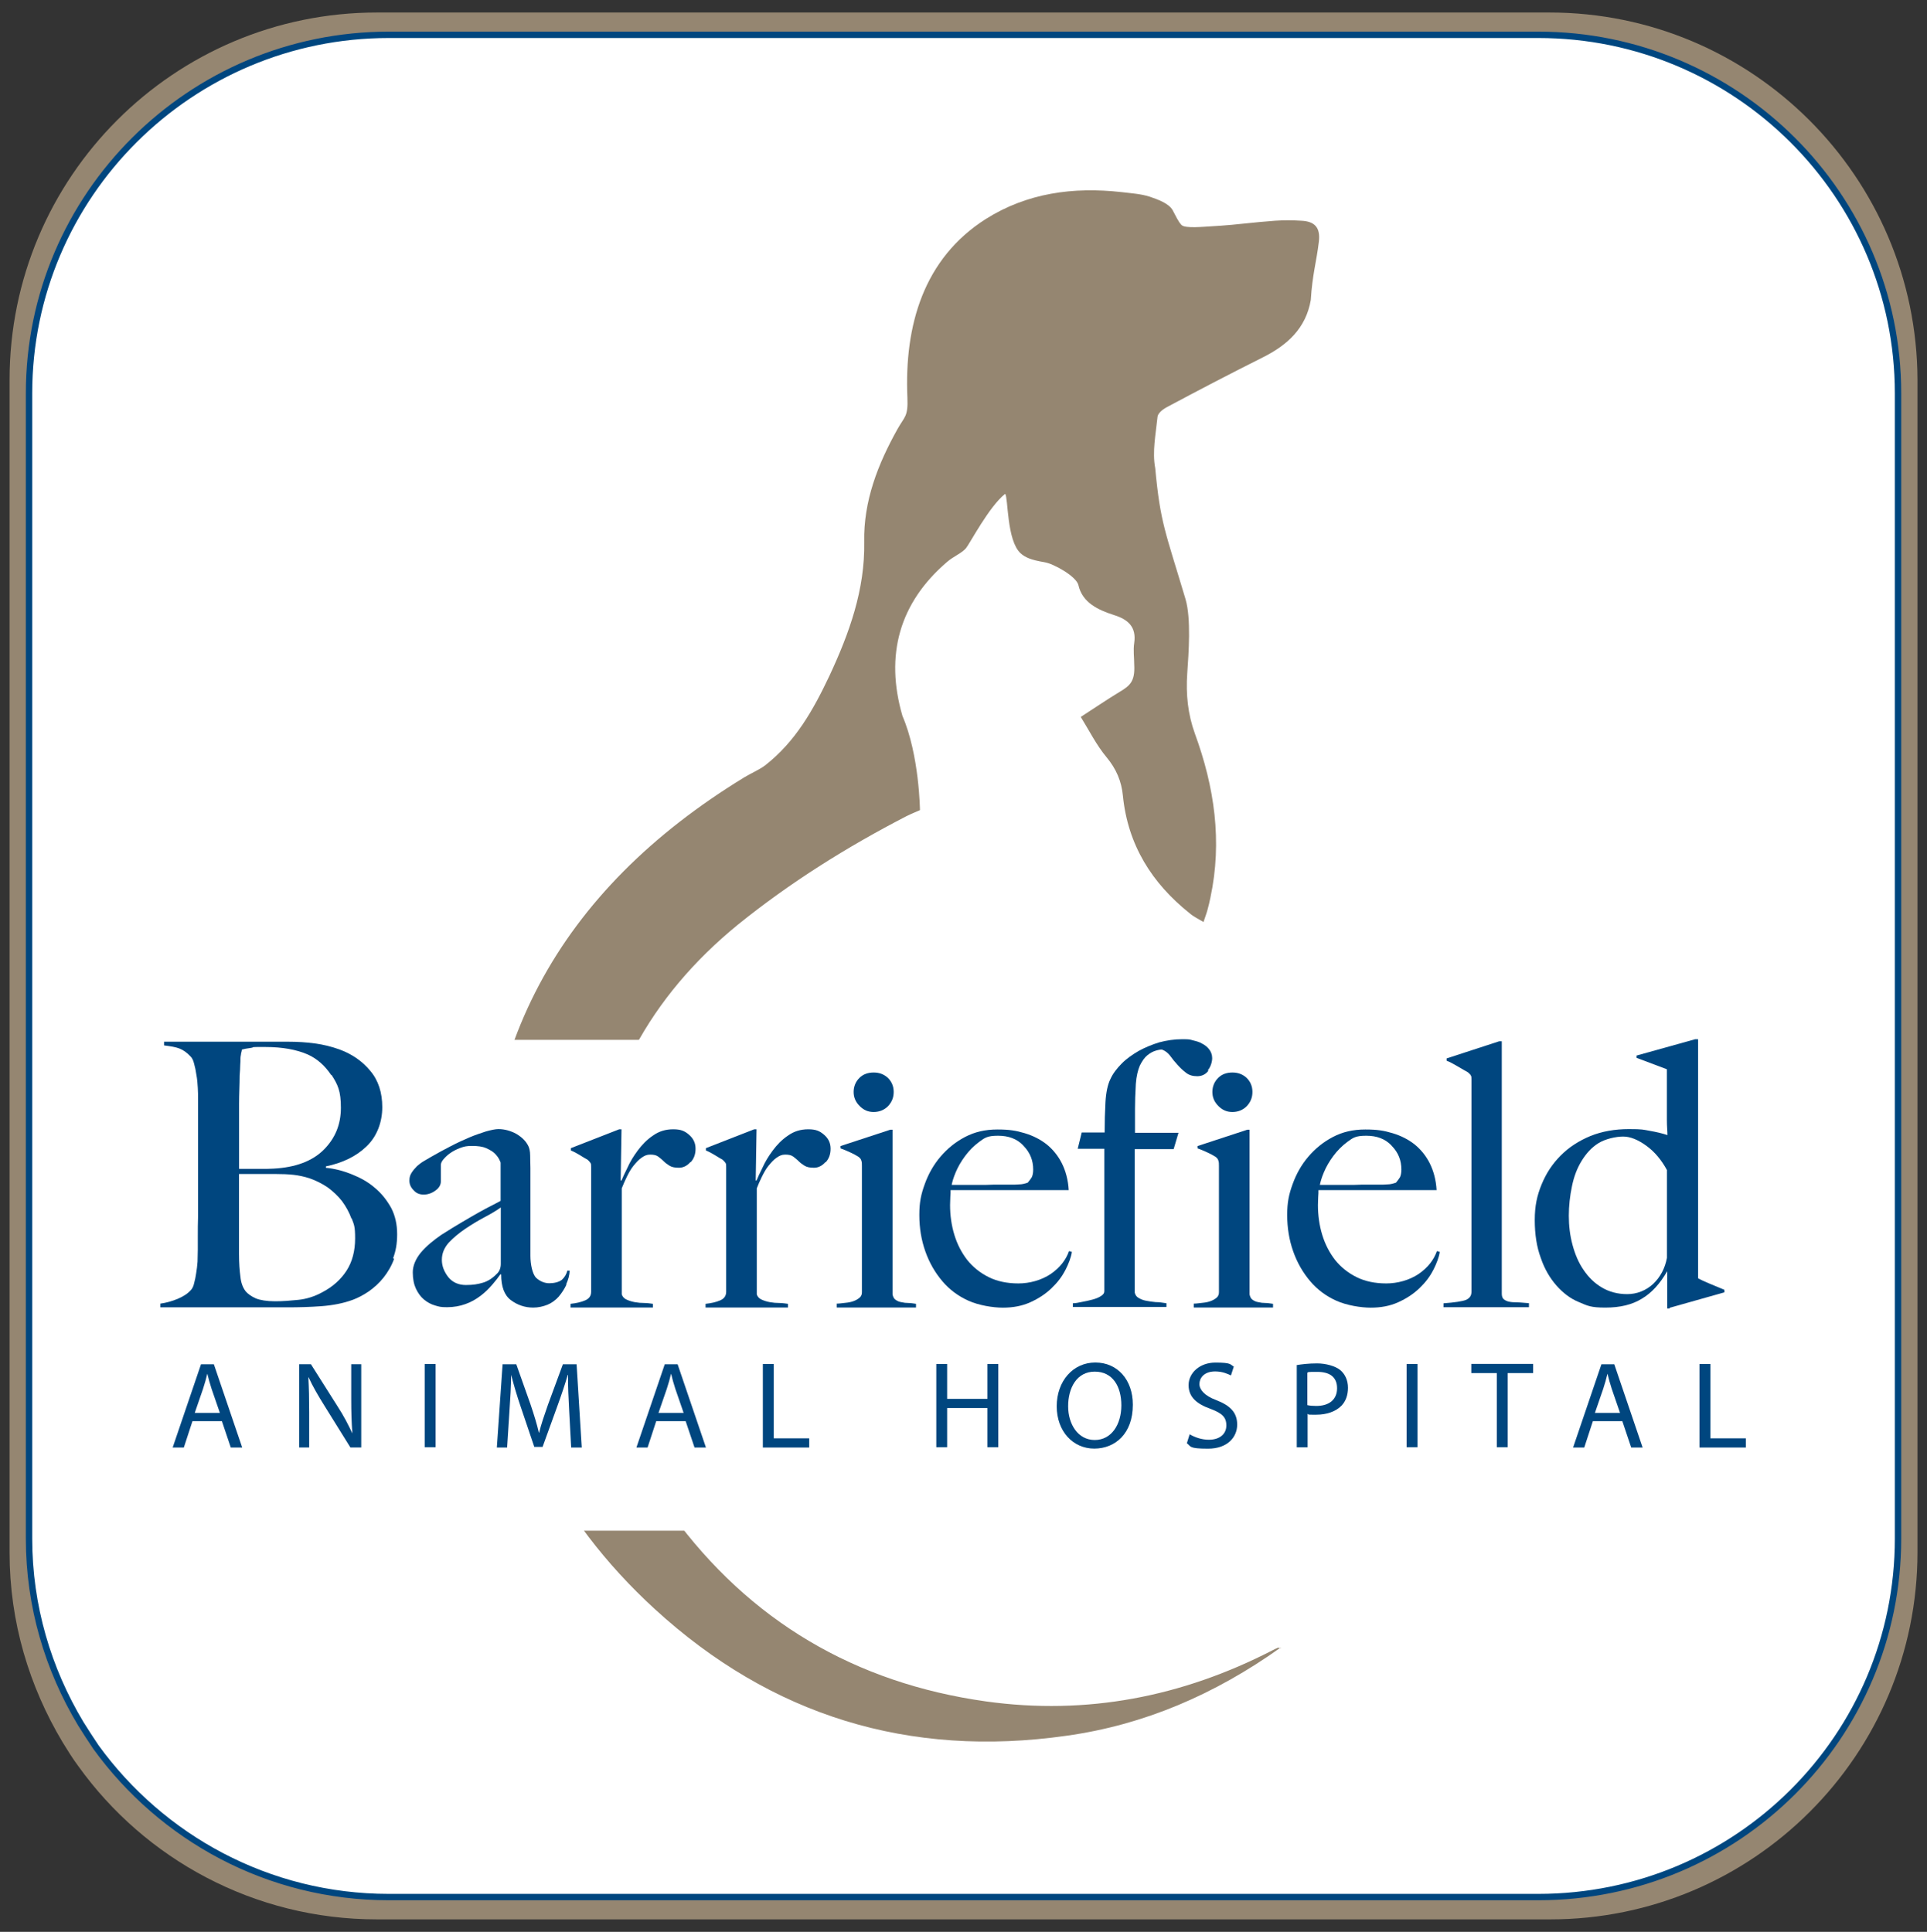
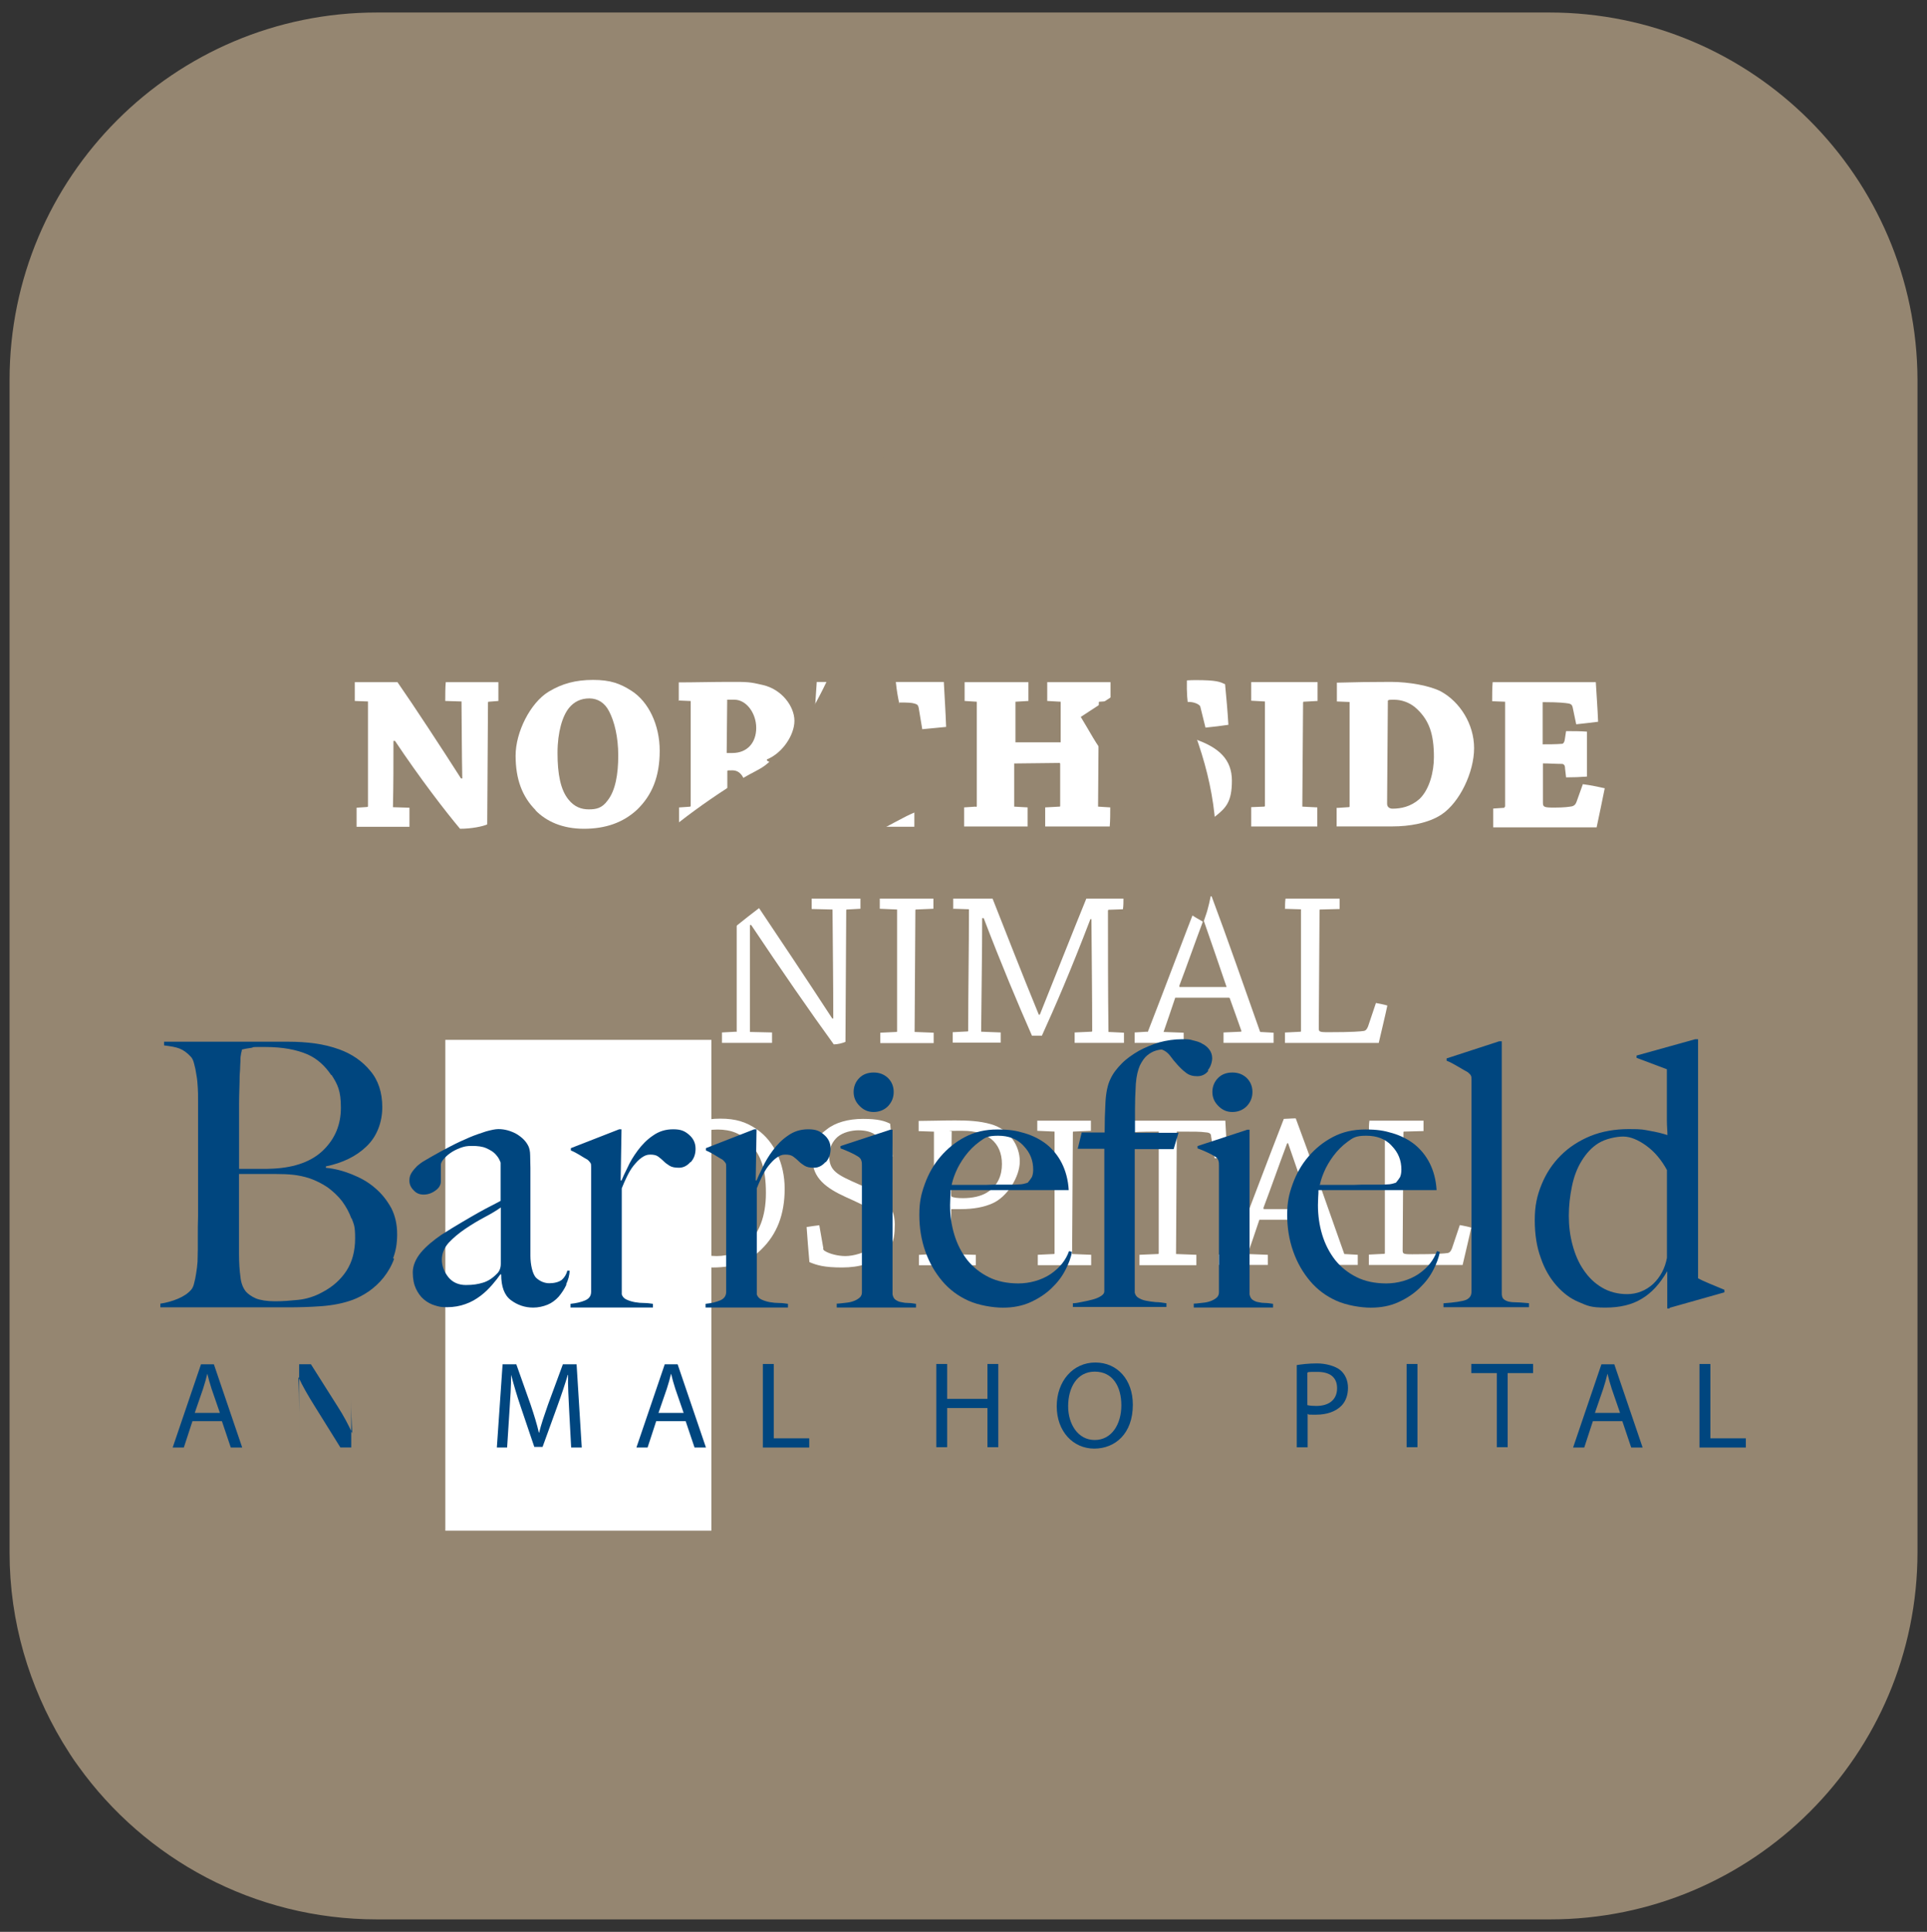
<svg xmlns="http://www.w3.org/2000/svg" id="Layer_2" data-name="Layer 2" version="1.1" viewBox="0 0 302.09 302.91">
  <rect x="0" y="0" width="302.09" height="302.91" fill="#333333" stroke="none" />
  <defs>
    <style>
      .cls-1 {
        fill: #00467f;
      }

      .cls-1, .cls-2, .cls-3 {
        stroke-width: 0px;
      }

      .cls-4 {
        stroke: #00467f;
        stroke-miterlimit: 10;
      }

      .cls-4, .cls-3 {
        fill: #fff;
      }

      .cls-2 {
        fill: #958671;
      }
    </style>
  </defs>
  <path class="cls-2" d="M242.9,1.96H59.1C27.3,1.96,1.5,27.76,1.5,59.56v183.9c0,10.9,3.1,21,8.3,29.7.8,1.3,1.6,2.6,2.5,3.8,10.4,14.5,27.5,24,46.8,24h183.9c31.8,0,57.6-25.8,57.6-57.6V59.56c-.1-31.8-25.9-57.6-57.7-57.6Z" />
-   <path class="cls-4" d="M241.15,5.46H60.95C29.85,5.46,4.55,30.66,4.55,61.66v179.6c0,10.6,3,20.5,8.1,29,.8,1.3,1.6,2.5,2.4,3.7,10.3,14.2,27,23.5,45.9,23.5h180.2c31.2,0,56.4-25.2,56.4-56.2V61.66c0-31-25.3-56.2-56.4-56.2Z" />
  <g>
    <g>
      <path class="cls-3" d="M57.57,126.52c.08,0,.12,0,.12-.12v-16.41l-2.07-.08v-2.95h6.69c2.63,3.78,7.01,10.48,9.96,15.1h.2c-.08-3.98-.08-8.05-.12-12.07l-2.55-.08c0-.96,0-2.07.08-2.95h8.25v2.95l-1.51.12c-.08,0-.12,0-.12.16l-.12,19.08c-.72.32-2.47.68-4.26.68-2.31-2.75-6.21-7.81-10.2-13.78h-.24c0,3.59,0,6.97-.08,10.4l2.59.08v2.99h-8.29v-2.99l1.75-.12h-.08Z" />
      <path class="cls-3" d="M83.98,127.04c-2.11-2.11-3.15-4.86-3.15-8.56s2.31-8.25,5.14-10c2.15-1.31,4.3-1.87,7.01-1.87s4.22.56,6.02,1.71c2.67,1.71,4.42,5.34,4.42,9.4s-1.2,6.97-3.55,9.24c-2.19,2.03-4.94,2.99-8.33,2.99s-5.9-1.16-7.61-2.91h.04ZM95.25,125.52c1.23-1.55,1.67-4.14,1.67-7.05s-.6-5.34-1.43-6.93c-.68-1.35-1.79-2.03-3.11-2.03s-2.39.52-3.19,1.51c-1,1.23-1.79,3.74-1.79,7.05s.48,5.78,1.71,7.29c.96,1.2,2.07,1.55,3.19,1.55s2.07-.16,2.95-1.39h0Z" />
      <path class="cls-3" d="M106.41,109.95v-2.95c2.35,0,5.34-.08,8.05-.08s3.07,0,5.1.48c3.03.68,4.98,3.39,4.98,5.62s-1.87,5.06-4.3,6.05v.2c1.51.72,2.35,2.71,3.94,5.94.4.88.64,1.23,1.04,1.23l1.67.2v2.91h-6.93c-.92-1.55-2.59-5.62-3.27-7.25-.44-1.08-1.08-1.51-1.87-1.51s-.68,0-.8.08v5.62l1.83.12v2.91h-9.4v-2.91l1.71-.12c.08,0,.12-.08.12-.12v-16.45l-1.83-.08-.04.12ZM113.97,118.07h.84c2.35,0,3.74-1.63,3.74-3.94s-1.55-4.42-3.43-4.42-.92,0-1.12.12l-.08,8.21.04.04Z" />
      <path class="cls-3" d="M134.89,126.52c.08,0,.12-.08.12-.12v-16.29c-1.31,0-1.91.12-2.39.16-.48.12-.6.36-.68.68l-.64,3.35c-1.23-.08-2.59-.16-3.7-.32.12-2.35.28-4.74.44-7.05h19.92c.12,2.35.28,4.7.36,7.05-1.16.12-2.47.24-3.74.36l-.56-3.35c-.08-.4-.2-.56-.68-.68-.44-.12-.88-.16-2.39-.16l-.12,16.37,2.51.12v2.99h-10.83v-2.99l2.35-.12h.04Z" />
      <path class="cls-3" d="M153.01,126.52c.12,0,.12-.08.12-.16v-16.33l-1.91-.12v-2.95h10v2.95l-2.03.12v6.37h7.09v-6.37l-2.11-.12v-2.95h9.92v2.95l-1.71.12c-.08,0-.12,0-.12.12l-.12,16.33,1.91.12c0,.96,0,2.03-.08,2.99h-10.12v-2.99l2.23-.12c.08,0,.12,0,.12-.12v-6.61c0-.08-.08-.12-.12-.12l-7.09.08v6.77l2.11.12v2.99h-9.96v-2.99l1.79-.12.08.04Z" />
      <path class="cls-3" d="M181.69,125.56c0,.12.12.28.2.32.64.44,1.43.68,2.31.68s1.83-.2,2.43-.68c.52-.4.84-1.04.84-1.87,0-1.75-.88-2.07-3.59-3.11-3.51-1.31-6.21-3.47-6.21-6.85s1-3.98,2.35-5.18c1.51-1.39,4.06-2.23,7.41-2.23s3.82.28,4.62.64c.2,2.11.4,4.26.52,6.37-1.08.16-2.35.32-3.59.44l-.8-3.23c0-.12-.08-.16-.12-.24-.4-.36-1.08-.56-1.75-.56s-1.51.2-2.07.64c-.44.36-.96,1-.96,1.99,0,1.75.76,2.07,3.98,3.19,3.86,1.31,5.86,3.23,5.86,6.53s-.92,4.26-2.59,5.58-3.98,1.99-7.33,1.99-3.94-.16-5.38-.68c-.28-2.19-.52-4.34-.76-6.49,1.12-.24,2.47-.48,3.66-.64l.96,3.47v-.08Z" />
      <path class="cls-3" d="M196.15,109.91v-2.95h10.4v2.95l-2.19.12q-.08,0-.08.16l-.12,16.29,2.35.12v2.99h-10.36v-3.03l2.03-.08c.08,0,.12-.08.12-.12v-16.37l-2.15-.12v.04Z" />
      <path class="cls-3" d="M209.66,126.68l1.79-.12c.12,0,.12-.08.12-.12v-16.37l-1.99-.08v-2.95c2.59-.08,5.66-.12,8.48-.12s6.13.6,7.85,1.51c2.95,1.63,5.18,5.1,5.18,8.88s-2.27,8.52-5.1,10.4c-2.07,1.39-5.14,1.87-7.65,1.87h-8.8v-2.91h.12ZM217.46,126.08c0,.44.36.72.84.72,1.35,0,2.87-.32,4.22-1.51,1.59-1.51,2.27-4.3,2.27-6.57,0-3.66-.76-5.74-2.63-7.53-1.2-1.16-2.63-1.47-3.55-1.47s-.8,0-1.04.12l-.12,16.21v.04Z" />
      <path class="cls-3" d="M235.79,126.56c.12,0,.16-.08.16-.12v-16.41l-2.03-.08c0-1,0-2.07.08-2.99h16.17c.12,2.07.28,4.14.36,6.21-1,.12-2.23.28-3.43.4l-.56-2.67c-.08-.32-.2-.52-.68-.6s-1.51-.2-3.66-.2h-.36v6.61c1.04,0,2.07,0,3.03-.08.2,0,.4-.28.44-.68l.2-1.31c1.12,0,2.27,0,3.27.08v7.05c-1,.08-2.15.12-3.27.12l-.16-1.39c0-.52-.2-.72-.52-.72-.96,0-1.95-.08-2.95-.08v6.17c0,.68.2.76,1.79.76s2.31-.12,2.79-.2c.36-.12.52-.28.68-.68l1-2.79c1.2.16,2.39.4,3.43.64-.4,2.03-.84,4.06-1.27,6.13h-11.43c-4.86,0-3.39,0-4.78,0v-2.95l1.79-.12-.08-.12Z" />
    </g>
    <g>
-       <path class="cls-3" d="M91.55,161.81c.08,0,.12,0,.16-.12,2.43-6.21,5.66-14.86,8.09-21.07.4,0,1.16-.08,1.87-.08,2.35,6.25,5.38,14.98,7.61,21.27l2.11.12v1.59h-7.85v-1.63l2.71-.12c.08,0,.12-.08.08-.16-.56-1.55-1.23-3.51-1.79-5.02,0-.12-.12-.16-.24-.16h-8.33c-.56,1.71-1.27,3.74-1.83,5.38l3.15.12v1.59h-7.69v-1.63l1.95-.12v.04ZM100.31,144.48c-1.2,3.19-2.55,7.05-3.7,10.08,0,.12,0,.2.08.2h7.33c-1.08-3.19-2.43-7.09-3.55-10.32h-.12l-.04.04Z" />
      <path class="cls-3" d="M115.37,161.81c.08,0,.12,0,.12-.12v-19.08l-2.55-.12v-1.59h5.06c3.98,5.94,8.64,12.91,12.47,18.8h.16c0-5.7-.08-11.43-.12-17.09l-3.27-.08v-1.63h7.65v1.59l-2.11.12c-.08,0-.12,0-.12.12l-.12,20.63c-.44.2-1.23.4-1.83.4-3.62-4.98-8.41-11.91-12.95-18.72h-.2v16.77l3.47.08v1.63h-7.85v-1.63l2.23-.12-.04.04Z" />
      <path class="cls-3" d="M137.92,142.49v-1.59h8.41v1.59l-2.75.12c-.08,0-.08.08-.08.12l-.12,19.08,2.99.12v1.63h-8.37v-1.63l2.51-.12c.08,0,.12,0,.12-.12v-19.08l-2.75-.12h.04Z" />
      <path class="cls-3" d="M149.43,142.57v-1.67h6.17c2.07,5.22,4.58,11.71,7.25,18.2h.16c2.43-6.05,5.1-12.83,7.29-18.2h5.82c0,.52,0,1.12-.08,1.67l-2.23.08c-.08,0-.12.08-.12.16,0,5.74,0,12.91.08,19l2.43.12v1.59h-7.73v-1.63l2.63-.12q.12,0,.12-.12c0-5.3-.08-11.99-.12-17.53h-.16c-3.11,8.13-5.54,13.74-7.61,18.28h-1.55c-2.19-4.98-4.82-11.23-7.57-18.44h-.24c0,5.66-.12,12.15-.16,17.81l3.07.12v1.59h-7.53v-1.63l2.31-.12c.08,0,.12,0,.12-.12,0-5.82.12-13.3.12-19.04l-2.43-.08-.04.08Z" />
      <path class="cls-3" d="M179.82,161.81c.08,0,.12,0,.16-.12,2.43-6.21,5.66-14.86,8.09-21.07.4,0,1.16-.08,1.87-.08,2.35,6.25,5.38,14.98,7.61,21.27l2.11.12v1.59h-7.85v-1.63l2.71-.12c.08,0,.12-.08.08-.16-.56-1.55-1.23-3.51-1.79-5.02,0-.12-.12-.16-.24-.16h-8.33c-.56,1.71-1.27,3.74-1.83,5.38l3.15.12v1.59h-7.69v-1.63l1.95-.12v.04ZM188.58,144.48c-1.2,3.19-2.55,7.05-3.7,10.08,0,.12,0,.2.08.2h7.33c-1.08-3.19-2.43-7.09-3.55-10.32h-.12l-.04.04Z" />
      <path class="cls-3" d="M201.45,142.53c0-.56,0-1.12.08-1.63h8.48v1.63l-3.07.08q-.08,0-.08.12l-.12,18.4c0,.64,0,.72,1.51.72,3.86,0,5.02-.12,5.58-.2.32-.08.48-.32.64-.72l1.23-3.66c.64.12,1.27.24,1.79.4-.36,1.71-.92,3.98-1.35,5.86h-10.6c-4.7,0-2.87,0-4.1,0v-1.63l2.39-.12c.08,0,.12,0,.12-.12v-19.08l-2.55-.08.04.04Z" />
    </g>
    <g>
      <path class="cls-3" d="M78.76,196.63c.08,0,.12-.08.12-.12v-19.08l-2.47-.12v-1.59h8.25v1.63l-2.87.08c-.08,0-.12.08-.12.12v8.05c0,.08,0,.12.12.12h11.19v-8.29l-2.95-.08v-1.63h8.13v1.59l-2.23.12c-.08,0-.12.08-.12.12l-.08,19.08,2.59.12v1.59h-8.21v-1.63l2.71-.12c.12,0,.16-.08.16-.12v-8.92c0-.12-.08-.12-.16-.12h-11.19v9.2l3.11.12v1.63h-8.25v-1.63l2.27-.12h0Z" />
      <path class="cls-3" d="M104.61,195.79c-1.91-1.95-3.07-4.82-3.07-8.52s2.19-8.09,4.82-9.92c2.07-1.39,4.18-1.95,6.57-1.95s4.1.52,5.82,1.75c2.55,1.79,4.26,5.22,4.26,9.24s-1.2,7.13-3.66,9.52c-1.79,1.79-4.1,2.83-7.57,2.83s-5.5-1.16-7.25-2.91l.08-.04ZM117.52,194.8c1.35-1.55,2.55-3.86,2.55-7.73s-.8-5.94-2.51-7.81c-1.31-1.51-2.95-2.15-5.06-2.15s-3.59.64-4.9,1.79c-1.63,1.47-3.07,4.18-3.07,8.09s.68,5.86,2.55,7.81c1.39,1.51,3.27,2.15,5.26,2.15s3.94-.72,5.18-2.15h0Z" />
      <path class="cls-3" d="M129.03,195.75c0,.16.12.32.28.4.68.44,2.03.8,3.23.8s3.19-.52,3.98-1.35,1.12-1.67,1.12-2.79c0-3.03-1.63-3.55-5.02-5.1-3.07-1.39-5.26-2.99-5.26-6.02s1-3.62,2.27-4.62c1.31-1.04,3.31-1.63,5.66-1.63s3.39.32,4.26.76c.16,1.67.32,3.47.4,5.14-.64.08-1.27.16-1.95.24l-.6-3.27c-.08-.2-.12-.36-.24-.4-.56-.44-1.51-.68-2.59-.68s-2.43.32-3.27,1.04c-.72.64-1.31,1.63-1.31,2.91,0,2.43,1.16,2.99,4.78,4.58,3.47,1.51,5.5,3.07,5.5,6.21s-.68,3.66-2.07,4.82c-1.39,1.27-3.39,1.95-6.21,1.95s-3.94-.36-5.1-.84c-.16-1.79-.32-3.74-.44-5.5.68-.12,1.35-.2,1.99-.28l.64,3.66-.04-.04Z" />
      <path class="cls-3" d="M144.01,177.35v-1.59c1.59,0,3.7-.08,5.7-.08s3.86.08,5.66.6c2.91.84,4.5,3.39,4.5,5.82s-1.99,5.62-4.34,6.61c-1.27.56-2.87.88-4.94.88s-1.2,0-1.47,0v7.05l3.86.12v1.63h-8.92v-1.63l2.23-.12c.08,0,.12-.08.12-.12v-19.08l-2.39-.08h0ZM149.15,187.59c.2.2.96.28,1.83.28,1.39,0,2.79-.28,3.74-.88,1.71-1.04,2.35-2.71,2.35-4.46,0-3.47-2.39-5.22-6.09-5.22s-1.51,0-1.79.12l-.08,10.12.04.04Z" />
      <path class="cls-3" d="M162.61,177.31v-1.59h8.41v1.59l-2.75.12c-.08,0-.08.08-.08.12l-.12,19.08,2.99.12v1.63h-8.37v-1.63l2.51-.12c.08,0,.12,0,.12-.12v-19.08l-2.75-.12h.04Z" />
      <path class="cls-3" d="M181.53,196.63c.12,0,.12-.08.12-.12v-19.08c-2.99,0-3.74.08-4.54.12-.68.08-.8.28-.88.68l-.56,3.39c-.64-.08-1.31-.12-1.95-.16.12-1.91.2-3.86.36-5.74h18.01c.12,1.87.2,3.78.28,5.7-.6.08-1.27.12-1.95.2l-.56-3.43c0-.4-.2-.6-.84-.64-.96-.12-1.55-.12-4.54-.12l-.12,19.2,3.19.12v1.63h-8.92v-1.63l2.83-.12h.08Z" />
      <path class="cls-3" d="M193.01,196.63c.08,0,.12,0,.16-.12,2.43-6.21,5.66-14.86,8.09-21.07.4,0,1.16-.08,1.87-.08,2.35,6.25,5.38,14.98,7.61,21.27l2.11.12v1.59h-7.85v-1.63l2.71-.12c.08,0,.12-.08.08-.16-.56-1.55-1.23-3.51-1.79-5.02,0-.12-.12-.16-.24-.16h-8.33c-.56,1.71-1.27,3.74-1.83,5.38l3.15.12v1.59h-7.69v-1.63l1.95-.12v.04ZM201.77,179.3c-1.2,3.19-2.55,7.05-3.7,10.08,0,.12,0,.2.08.2h7.33c-1.08-3.19-2.43-7.09-3.55-10.32h-.12l-.04.04Z" />
      <path class="cls-3" d="M214.6,177.35c0-.56,0-1.12.08-1.63h8.48v1.63l-3.07.08q-.08,0-.08.12l-.12,18.4c0,.64,0,.72,1.51.72,3.86,0,5.02-.12,5.58-.2.32-.08.48-.32.64-.72l1.23-3.66c.64.12,1.27.24,1.79.4-.36,1.71-.92,3.98-1.35,5.86h-10.6c-4.7,0-2.87,0-4.1,0v-1.63l2.39-.12c.08,0,.12,0,.12-.12v-19.08l-2.55-.08.04.04Z" />
    </g>
  </g>
  <path class="cls-2" d="M200.73,258.36c-10.27,7.31-21.35,12.11-33.59,13.81-24.62,3.5-46.24-3.14-64.49-19.87-15.47-14.17-24.4-32.02-26.28-52.92-3.05-34.31,11.39-59.83,40.32-77.5,1.03-.63,2.33-1.17,3.27-1.88,4.75-3.72,7.53-8.66,10.09-14.08,3.09-6.64,5.56-13.45,5.43-20.94-.13-6.41,2.15-12.2,5.2-17.67,1.12-2.02,1.7-1.93,1.57-4.98-.49-11.35,2.56-21.8,12.29-27.99,6.46-4.08,13.72-5.07,21.26-4.22,1.48.18,3.05.27,4.44.72,1.3.45,2.96,1.03,3.59,2.11.49.9.85,1.75,1.39,2.33.58.58,3.41.27,5.07.18,3.23-.18,6.41-.63,9.6-.85,1.35-.09,2.74-.09,4.08,0,2.2.09,3.05,1.12,2.78,3.32-.36,3.05-1.03,5.2-1.26,9.1-.76,4.44-3.68,7.09-7.53,9.01-5.11,2.56-10.18,5.2-15.2,7.89-.54.31-1.26.9-1.3,1.44-.27,2.69-.85,5.47-.36,8.03.81,8.66,1.57,9.87,4.75,20.54.9,3.05.49,8.48.27,11.66-.22,3.27.09,6.37,1.21,9.46,3.05,8.34,4.31,16.86,2.42,25.7-.13.63-.27,1.26-.45,1.88-.13.54-.36,1.08-.63,1.93-.81-.49-1.52-.81-2.15-1.35-5.96-4.75-9.73-10.76-10.49-18.48-.22-2.24-1.03-4.17-2.56-6.01-1.57-1.88-2.69-4.13-4.04-6.32,2.24-1.44,4.13-2.74,6.05-3.9,1.66-.99,2.47-1.66,2.33-4.26,0-1.17-.18-2.29,0-3.45.36-2.51-.99-3.68-3.14-4.35-2.51-.81-4.98-1.93-5.61-4.71-.31-1.35-3.86-3.36-5.34-3.59-2.15-.36-3-.76-3.72-1.39-2.2-2.02-1.93-8.7-2.42-9.33-2.51,1.97-5.52,7.76-6.14,8.52s-2.06,1.35-2.96,2.15c-7.49,6.41-9.78,14.62-7,24.17,2.65,6.14,2.74,14.76,2.74,14.76,0,0-1.39.58-2.11.94-9.37,4.84-18.25,10.41-26.46,17.04-13.77,11.26-21.57,25.56-23.1,43.37-1.52,17.94,2.11,34.44,12.78,49.07,12.2,16.73,28.75,26.46,49.24,29.33,15.79,2.2,30.72-.72,44.85-7.98.31-.18.63-.31.94-.45,0,0,.13,0,.45.13l-.09-.13Z" />
  <rect class="cls-3" x="69.81" y="163.05" width="41.71" height="76.96" />
  <g>
    <g>
      <path class="cls-1" d="M30.17,222.84l-1.35,4.13h-1.75l4.44-13.05h2.02l4.44,13.05h-1.79l-1.39-4.13h-4.62ZM34.47,221.54l-1.3-3.77c-.27-.85-.49-1.61-.67-2.38h0c-.18.76-.4,1.57-.67,2.38l-1.3,3.77h3.95Z" />
-       <path class="cls-1" d="M46.9,226.96v-13.05h1.84l4.17,6.59c.99,1.52,1.7,2.92,2.33,4.26h0c-.13-1.75-.18-3.36-.18-5.38v-5.47h1.57v13.05h-1.7l-4.13-6.64c-.9-1.44-1.79-2.96-2.42-4.35h-.04c.09,1.66.13,3.23.13,5.43v5.56s-1.57,0-1.57,0Z" />
-       <path class="cls-1" d="M68.29,213.87v13.05h-1.7v-13.05h1.7Z" />
+       <path class="cls-1" d="M46.9,226.96v-13.05h1.84l4.17,6.59c.99,1.52,1.7,2.92,2.33,4.26h0c-.13-1.75-.18-3.36-.18-5.38v-5.47v13.05h-1.7l-4.13-6.64c-.9-1.44-1.79-2.96-2.42-4.35h-.04c.09,1.66.13,3.23.13,5.43v5.56s-1.57,0-1.57,0Z" />
      <path class="cls-1" d="M89.23,221.22c-.09-1.84-.22-3.99-.18-5.65h-.04c-.45,1.52-.99,3.14-1.66,4.98l-2.29,6.32h-1.3l-2.11-6.23c-.63-1.84-1.12-3.54-1.52-5.07h0c0,1.61-.13,3.81-.27,5.79l-.36,5.61h-1.61l.9-13.05h2.15l2.24,6.32c.54,1.61.99,3.05,1.3,4.4h.04c.31-1.3.81-2.74,1.39-4.4l2.33-6.32h2.15l.81,13.05h-1.66l-.31-5.74h0Z" />
      <path class="cls-1" d="M102.87,222.84l-1.35,4.13h-1.75l4.44-13.05h2.02l4.44,13.05h-1.79l-1.39-4.13h-4.62,0ZM107.17,221.54l-1.3-3.77c-.27-.85-.49-1.61-.67-2.38h0c-.18.76-.4,1.57-.67,2.38l-1.3,3.77h3.95,0Z" />
      <path class="cls-1" d="M119.6,213.87h1.7v11.66h5.56v1.44h-7.27v-13.1Z" />
      <path class="cls-1" d="M148.48,213.87v5.47h6.32v-5.47h1.7v13.05h-1.7v-6.14h-6.32v6.14h-1.7v-13.05h1.7Z" />
      <path class="cls-1" d="M177.59,220.28c0,4.48-2.74,6.86-6.05,6.86s-5.88-2.69-5.88-6.64,2.56-6.86,6.05-6.86,5.88,2.74,5.88,6.59v.04ZM167.45,220.5c0,2.78,1.52,5.29,4.17,5.29s4.17-2.47,4.17-5.43-1.35-5.29-4.17-5.29-4.17,2.56-4.17,5.43Z" />
-       <path class="cls-1" d="M186.51,224.9c.76.45,1.84.85,3,.85,1.7,0,2.74-.9,2.74-2.24s-.72-1.93-2.47-2.6c-2.15-.76-3.45-1.84-3.45-3.72s1.7-3.54,4.22-3.54,2.29.31,2.87.63l-.45,1.39c-.45-.22-1.3-.63-2.47-.63-1.79,0-2.47,1.08-2.47,1.97s.81,1.84,2.6,2.51c2.2.85,3.32,1.93,3.32,3.86s-1.48,3.77-4.57,3.77-2.65-.36-3.32-.85l.45-1.44v.04Z" />
      <path class="cls-1" d="M203.24,214.05c.81-.13,1.88-.27,3.23-.27s2.87.4,3.68,1.08c.72.63,1.17,1.57,1.17,2.74s-.36,2.11-.99,2.78c-.9.94-2.33,1.44-3.99,1.44s-.99,0-1.35-.13v5.25h-1.7v-12.92l-.04.04ZM204.95,220.32c.36.09.85.13,1.39.13,2.02,0,3.27-.99,3.27-2.78s-1.21-2.56-3.09-2.56-1.3.04-1.57.13v5.07h0Z" />
      <path class="cls-1" d="M222.21,213.87v13.05h-1.7v-13.05h1.7Z" />
      <path class="cls-1" d="M234.64,215.3h-3.99v-1.44h9.69v1.44h-3.99v11.62h-1.7v-11.62h0Z" />
      <path class="cls-1" d="M249.71,222.84l-1.35,4.13h-1.75l4.44-13.05h2.02l4.44,13.05h-1.79l-1.39-4.13h-4.62ZM253.97,221.54l-1.3-3.77c-.27-.85-.49-1.61-.67-2.38h0c-.18.76-.4,1.57-.67,2.38l-1.3,3.77h3.95Z" />
      <path class="cls-1" d="M266.43,213.87h1.7v11.66h5.56v1.44h-7.27v-13.1Z" />
    </g>
    <g>
      <path class="cls-1" d="M61.79,197.36c-.4,1.12-.99,2.11-1.66,2.96s-1.48,1.57-2.29,2.15c-.85.58-1.7,1.03-2.56,1.35-1.48.54-3.09.85-4.89.99-1.79.13-3.54.18-5.25.18h-20v-.58c.94-.13,1.88-.4,2.74-.76.85-.36,1.57-.81,2.11-1.44.18-.22.36-.58.45-1.03.13-.45.22-.94.31-1.52s.18-1.17.22-1.84c0-.63.04-1.26.04-1.88v-2.2c0-.94,0-1.93.04-3.05v-17.98c0-1.17,0-1.39-.04-2.11s-.09-1.39-.22-2.06c-.09-.67-.22-1.26-.36-1.75-.13-.54-.31-.9-.54-1.12-.58-.63-1.17-1.03-1.75-1.26s-1.39-.36-2.42-.49v-.58h19.46c1.48,0,2.87.09,4.17.27,1.35.18,2.6.49,3.86.94,1.97.72,3.59,1.84,4.84,3.36,1.26,1.48,1.88,3.41,1.88,5.7s-.81,4.57-2.47,6.14c-1.61,1.57-3.77,2.6-6.37,3.14v.22c1.39.13,2.74.49,4.08,1.03,1.35.54,2.56,1.21,3.59,2.11,1.08.9,1.88,1.93,2.56,3.14.63,1.21.94,2.6.94,4.13s-.22,2.65-.63,3.77l.13.09ZM51.92,168.57c-.99-1.48-2.2-2.56-3.68-3.23-1.75-.76-3.95-1.17-6.64-1.17s-1.52,0-2.2.13c-.67.09-1.17.18-1.48.27,0,.22-.09.45-.13.63,0,.18-.09.45-.09.72s0,.63-.04,1.08c0,.4-.04.99-.09,1.66,0,1.35-.09,2.83-.09,4.44v10.18h3.23c.9,0,1.61,0,2.15-.04,3.45-.18,6.1-1.17,7.89-2.96s2.69-3.95,2.69-6.59-.49-3.63-1.48-5.16l-.04.04ZM55.1,191.08c-.36-.99-.85-1.88-1.48-2.74-.63-.81-1.39-1.52-2.24-2.15-.85-.58-1.84-1.08-2.87-1.44-.85-.27-1.7-.45-2.51-.54s-1.79-.13-2.92-.13h-5.61v12.51c0,1.48.09,2.65.22,3.59.09.94.36,1.7.85,2.33.36.4.85.76,1.57,1.08.67.27,1.7.45,3,.45s2.33-.09,3.63-.22,2.6-.54,3.81-1.21c1.61-.85,2.87-1.97,3.77-3.36s1.35-3.09,1.35-5.07-.18-2.15-.54-3.14l-.04.04Z" />
      <path class="cls-1" d="M88.79,201.44c-.31.67-.72,1.3-1.21,1.88-.49.54-1.08.99-1.75,1.26-.67.27-1.44.45-2.24.45-1.3,0-2.47-.4-3.5-1.17s-1.52-2.11-1.52-4.04h-.13c-.31.45-.72.99-1.26,1.61s-1.12,1.21-1.84,1.75c-.72.54-1.48.99-2.38,1.3-.85.31-1.84.49-2.87.49s-1.26-.09-1.88-.27c-.63-.18-1.21-.49-1.75-.94-.54-.45-.94-1.03-1.26-1.7-.31-.67-.49-1.52-.49-2.56s.45-2.11,1.3-3.14c.85-.99,1.93-1.88,3.18-2.74,1.26-.81,2.38-1.48,3.36-2.06.99-.58,1.84-1.08,2.56-1.48s1.39-.76,1.93-1.03c.54-.27,1.03-.54,1.44-.76v-5.96c0-.09-.09-.27-.22-.54s-.36-.58-.67-.9-.76-.58-1.35-.85-1.35-.36-2.24-.36-1.21.09-1.84.31c-.58.22-1.12.49-1.57.81-.45.31-.81.67-1.08.99s-.4.63-.4.85v2.6c0,.54-.27,1.03-.85,1.44-.54.4-1.17.63-1.84.63s-1.17-.22-1.57-.67c-.45-.45-.67-.94-.67-1.52s.13-.9.36-1.26.54-.72.85-1.03c.36-.31.72-.58,1.12-.81s.76-.45,1.08-.63c.99-.58,2.02-1.12,3.05-1.66s2.02-.99,2.96-1.39,1.79-.67,2.6-.94c.81-.22,1.44-.36,1.93-.36.99,0,1.93.27,2.83.76.9.54,1.52,1.17,1.88,1.93.13.27.27.76.27,1.44s.04,1.35.04,1.97v13.77c0,1.3.31,2.87.9,3.45.58.54,1.3.85,2.06.85s1.52-.18,1.97-.54c.4-.36.72-.85.85-1.44h.36c0,.72-.22,1.44-.54,2.15l.04.04ZM78.56,189.29c-.67.49-1.57,1.03-2.6,1.57s-2.06,1.17-3.05,1.84c-.99.67-1.84,1.39-2.56,2.15-.72.81-1.08,1.7-1.08,2.69s.36,1.88,1.03,2.74c.67.81,1.61,1.21,2.74,1.21s1.88-.13,2.65-.36c.76-.22,1.48-.67,2.15-1.35.45-.4.67-.94.67-1.61v-8.88h.04Z" />
      <path class="cls-1" d="M108.2,182.25c-.49.54-1.08.85-1.75.85s-1.12-.09-1.48-.31-.67-.45-.94-.72-.54-.49-.85-.72-.72-.31-1.26-.31-.9.18-1.35.49-.85.76-1.26,1.26c-.4.49-.72,1.08-1.03,1.7s-.58,1.26-.81,1.84v16.64c.13.36.36.63.76.81s.81.31,1.3.4c.49.09.99.13,1.48.13.54,0,.99.09,1.35.13v.58h-12.92v-.58c.9-.09,1.66-.27,2.29-.54.63-.27.94-.72.94-1.35v-19.51c0-.31,0-.54-.09-.67s-.22-.31-.49-.54c-.36-.18-.76-.45-1.21-.72s-.94-.54-1.39-.72v-.36l7.58-2.96h.36l-.13,8.03h.13c.18-.45.49-1.12.94-2.02.4-.9.94-1.79,1.61-2.69s1.44-1.7,2.38-2.33c.94-.67,1.97-.99,3.18-.99s1.79.27,2.47.85,1.03,1.3,1.03,2.2-.27,1.57-.76,2.11h-.09Z" />
      <path class="cls-1" d="M129.37,182.25c-.49.54-1.08.85-1.75.85s-1.12-.09-1.48-.31-.67-.45-.94-.72-.54-.49-.85-.72-.72-.31-1.26-.31-.9.18-1.35.49-.85.76-1.26,1.26c-.4.49-.72,1.08-1.03,1.7s-.58,1.26-.81,1.84v16.64c.13.36.36.63.76.81s.81.31,1.3.4c.49.09.99.13,1.48.13s.99.09,1.35.13v.58h-12.92v-.58c.9-.09,1.66-.27,2.29-.54.63-.27.94-.72.94-1.35v-19.51c0-.31,0-.54-.09-.67s-.22-.31-.49-.54c-.36-.18-.76-.45-1.21-.72s-.94-.54-1.39-.72v-.36l7.58-2.96h.36l-.13,8.03h.13c.18-.45.49-1.12.94-2.02.4-.9.94-1.79,1.61-2.69s1.44-1.7,2.38-2.33c.94-.67,1.97-.99,3.18-.99s1.79.27,2.47.85,1.03,1.3,1.03,2.2-.27,1.57-.76,2.11h-.09Z" />
      <path class="cls-1" d="M131.17,204.99v-.58c.45,0,.94-.09,1.39-.13.45-.04.9-.13,1.26-.27.36-.13.67-.31.94-.54s.36-.54.36-.85v-19.82c0-.31,0-.58-.09-.81-.04-.22-.22-.45-.49-.63-.36-.22-.76-.45-1.26-.67s-.99-.45-1.52-.63v-.36l7.8-2.56h.36v25.83c.09.4.22.67.49.85s.54.31.9.36c.36.09.72.13,1.12.13s.81.09,1.17.13v.58h-12.42v-.04Z" />
      <path class="cls-1" d="M139.2,173.46c-.58.58-1.35.9-2.24.9s-1.57-.31-2.2-.94-.94-1.35-.94-2.2.31-1.61.9-2.2c.58-.58,1.35-.85,2.24-.85s1.61.27,2.24.85c.58.58.9,1.3.9,2.2s-.31,1.61-.9,2.24Z" />
      <path class="cls-1" d="M167.05,199.07c-.54,1.08-1.26,2.02-2.2,2.92s-2.02,1.61-3.32,2.2-2.74.85-4.31.85-3.77-.36-5.38-1.08-3-1.75-4.13-3.09-2.02-2.87-2.65-4.66-.94-3.68-.94-5.7.27-3.23.85-4.84c.58-1.61,1.39-3.05,2.47-4.31,1.08-1.26,2.33-2.29,3.86-3.09s3.18-1.17,5.07-1.17,2.92.18,4.26.58,2.47.99,3.45,1.75c.99.81,1.79,1.79,2.38,2.96s.99,2.6,1.08,4.22h-18.52c0,.31,0,.67-.04,1.08,0,.4-.04.81-.04,1.26,0,1.61.22,3.18.67,4.66s1.12,2.78,2.02,3.95c.9,1.12,2.02,2.02,3.36,2.69s2.92.99,4.66.99,3.59-.49,5.07-1.48c1.44-.99,2.38-2.2,2.87-3.59l.45.13c-.13.85-.49,1.79-1.03,2.87l.04-.09ZM160.41,179.6c-.99-1.03-2.29-1.52-3.95-1.52s-2.06.31-2.92.94-1.61,1.39-2.24,2.24-1.12,1.7-1.48,2.56c-.36.85-.54,1.52-.63,1.97h4.44c.67,0,1.39,0,2.11-.04h2.42c.9,0,1.12,0,1.61-.04.49,0,.94-.13,1.35-.27.27-.31.45-.58.63-.85.13-.27.22-.67.22-1.21,0-1.44-.49-2.65-1.48-3.68l-.09-.09Z" />
      <path class="cls-1" d="M189.43,167.9c-.45.58-1.03.85-1.75.85s-1.3-.18-1.75-.54c-.49-.36-.94-.81-1.35-1.26s-.81-.94-1.17-1.44c-.36-.45-.76-.76-1.26-.94-.22,0-.54.04-.99.18s-.85.36-1.3.72c-.45.36-.81.9-1.17,1.61-.31.72-.54,1.66-.63,2.87-.09,1.52-.13,2.87-.13,3.95v3.72h6.82l-.76,2.56h-6.1v22.51c.09.36.27.63.58.81.31.18.67.36,1.17.45s.99.18,1.52.22c.54,0,1.12.09,1.7.18v.58h-14.67v-.58c.4,0,.9-.09,1.48-.22.54-.09,1.08-.22,1.61-.36s.94-.31,1.3-.54.54-.45.54-.76v-22.34h-4.17l.63-2.56h3.59c0-1.61.04-3.18.13-4.75.09-1.57.36-2.78.76-3.59.4-.9,1.03-1.7,1.79-2.47s1.66-1.39,2.65-1.97c.99-.54,2.06-.99,3.23-1.35,1.17-.31,2.38-.49,3.59-.49s1.17.04,1.7.18c.54.13,1.08.27,1.48.54.45.22.81.54,1.08.9s.45.81.45,1.35-.22,1.35-.67,1.88l.04.09Z" />
      <path class="cls-1" d="M187.14,204.99v-.58c.45,0,.94-.09,1.39-.13.45-.04.9-.13,1.26-.27.36-.13.67-.31.94-.54s.36-.54.36-.85v-19.82c0-.31,0-.58-.09-.81-.04-.22-.22-.45-.49-.63-.36-.22-.76-.45-1.26-.67-.49-.22-.99-.45-1.52-.63v-.36l7.8-2.56h.36v25.83c.09.4.22.67.49.85s.54.31.9.36c.36.09.72.13,1.12.13s.81.09,1.17.13v.58h-12.42v-.04Z" />
      <path class="cls-1" d="M195.44,173.46c-.58.58-1.35.9-2.24.9s-1.57-.31-2.2-.94-.94-1.35-.94-2.2.31-1.61.9-2.2,1.35-.85,2.24-.85,1.61.27,2.24.85c.58.58.9,1.3.9,2.2s-.31,1.61-.9,2.24Z" />
      <path class="cls-1" d="M224.72,199.07c-.54,1.08-1.26,2.02-2.2,2.92s-2.02,1.61-3.32,2.2-2.74.85-4.31.85-3.77-.36-5.38-1.08-3-1.75-4.13-3.09-2.02-2.87-2.65-4.66-.94-3.68-.94-5.7.27-3.23.85-4.84,1.39-3.05,2.47-4.31c1.08-1.26,2.33-2.29,3.86-3.09s3.18-1.17,5.07-1.17,2.92.18,4.26.58,2.47.99,3.45,1.75c.99.81,1.79,1.79,2.38,2.96s.99,2.6,1.08,4.22h-18.52c0,.31,0,.67-.04,1.08,0,.4-.04.81-.04,1.26,0,1.61.22,3.18.67,4.66s1.12,2.78,2.02,3.95c.9,1.12,2.02,2.02,3.36,2.69s2.92.99,4.66.99,3.59-.49,5.07-1.48c1.44-.99,2.38-2.2,2.87-3.59l.45.13c-.13.85-.49,1.79-1.03,2.87l.04-.09ZM218.13,179.6c-.99-1.03-2.29-1.52-3.95-1.52s-2.06.31-2.92.94-1.61,1.39-2.24,2.24-1.12,1.7-1.48,2.56c-.36.85-.54,1.52-.63,1.97h4.44c.67,0,1.39,0,2.11-.04h2.42c.9,0,1.12,0,1.61-.04.49,0,.94-.13,1.35-.27.27-.31.45-.58.63-.85.13-.27.22-.67.22-1.21,0-1.44-.49-2.65-1.48-3.68l-.09-.09Z" />
      <path class="cls-1" d="M226.29,204.99v-.63c1.75-.13,2.96-.31,3.54-.54.58-.27.85-.67.85-1.3v-33.19c0-.31,0-.54-.09-.67-.04-.13-.22-.31-.49-.54-.36-.18-.85-.49-1.57-.9-.67-.4-1.26-.72-1.75-.9v-.36l8.25-2.69h.4v39.56c0,.4.09.67.27.85s.45.31.76.4c.36.09.81.13,1.35.13s1.17.09,1.88.13v.63h-13.45.04Z" />
      <path class="cls-1" d="M261.73,205.17h-.36v-5.79h-.04c-1.12,1.93-2.42,3.36-3.95,4.26-1.52.94-3.41,1.39-5.7,1.39s-2.78-.27-4.13-.85c-1.35-.54-2.51-1.44-3.54-2.6-1.03-1.17-1.88-2.6-2.47-4.35-.63-1.7-.94-3.68-.94-5.92s.36-3.86,1.08-5.61,1.7-3.23,3-4.53c1.3-1.3,2.83-2.29,4.66-3.05,1.79-.72,3.81-1.08,6.01-1.08s2.24.09,3.27.27,1.97.4,2.78.67c0-.58-.09-1.35-.09-2.38v-7.94l-4.75-1.79v-.36l9.19-2.56h.45v37.49c.31.18.9.45,1.75.81s1.61.67,2.38.99v.4l-8.57,2.42-.04.09ZM261.32,183.46c-.85-1.57-1.93-2.87-3.23-3.81s-2.51-1.44-3.63-1.44-2.78.36-3.86,1.03c-1.08.67-1.93,1.61-2.65,2.78s-1.21,2.47-1.52,3.99c-.31,1.48-.49,3.05-.49,4.62s.18,3.09.58,4.57.94,2.78,1.75,3.95c.76,1.12,1.7,2.06,2.87,2.74,1.12.67,2.47,1.03,3.95,1.03s2.92-.54,4.08-1.61c1.12-1.08,1.84-2.42,2.15-4.08v-13.77Z" />
    </g>
  </g>
</svg>